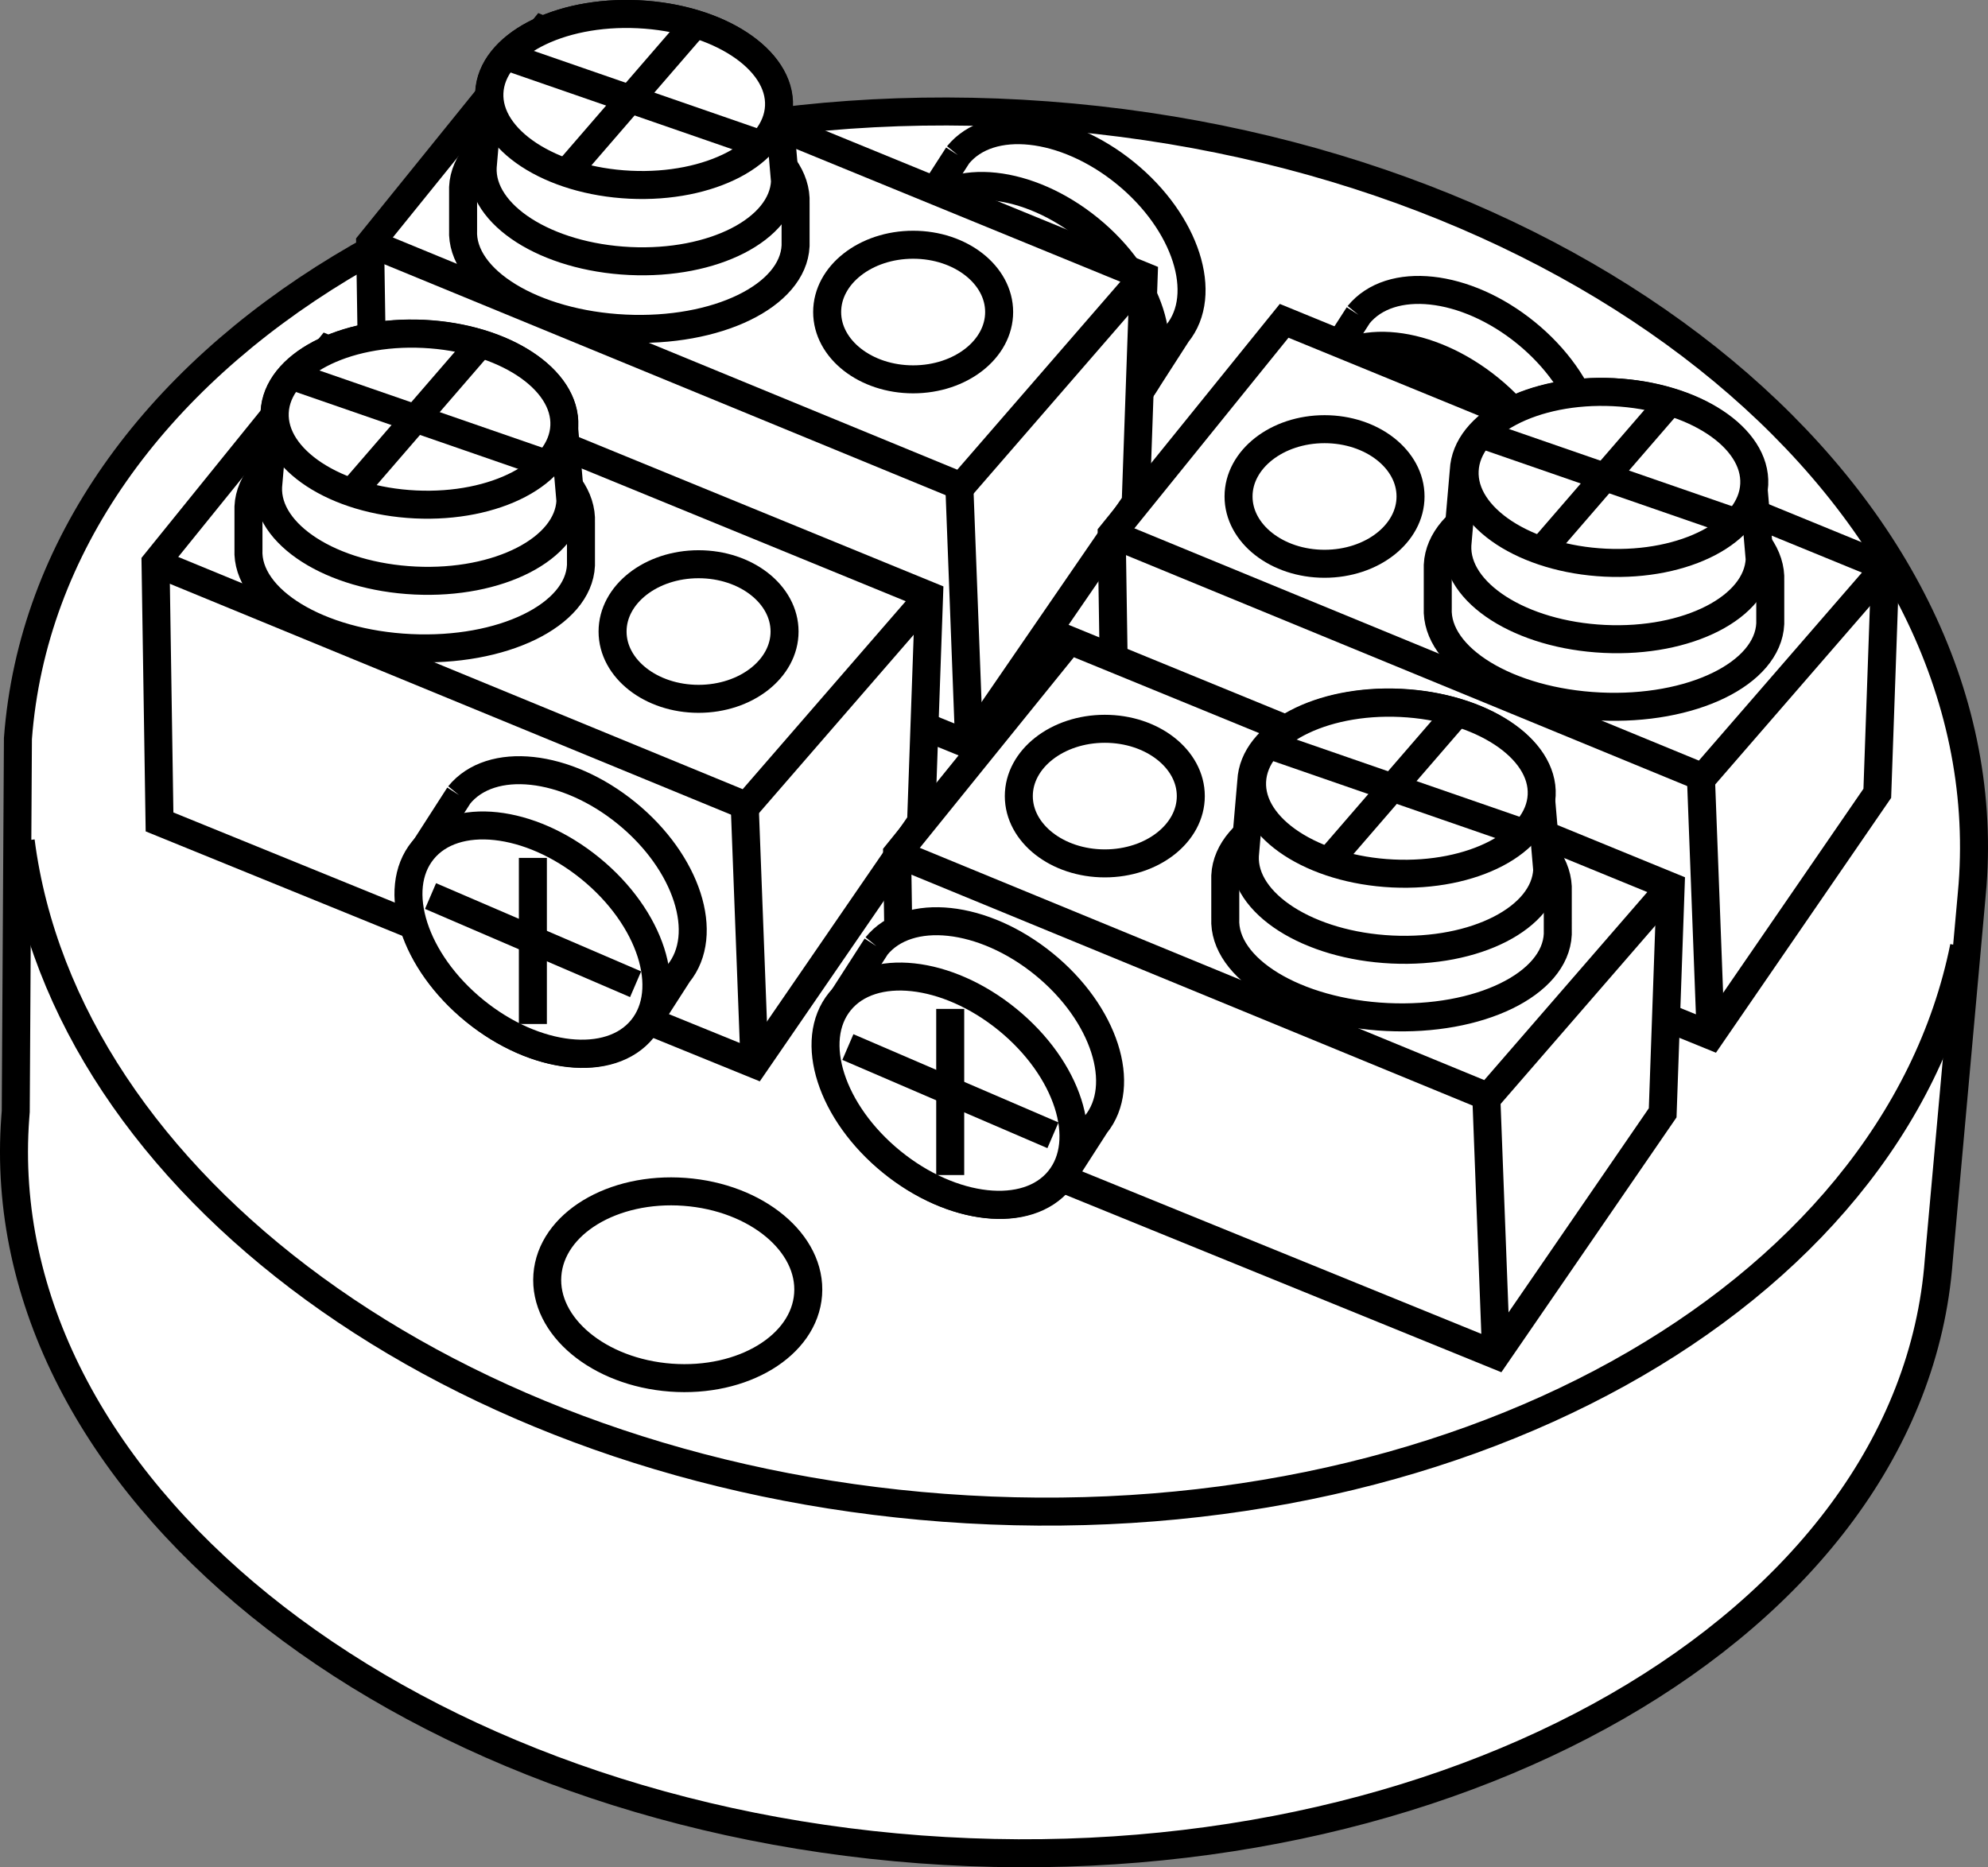
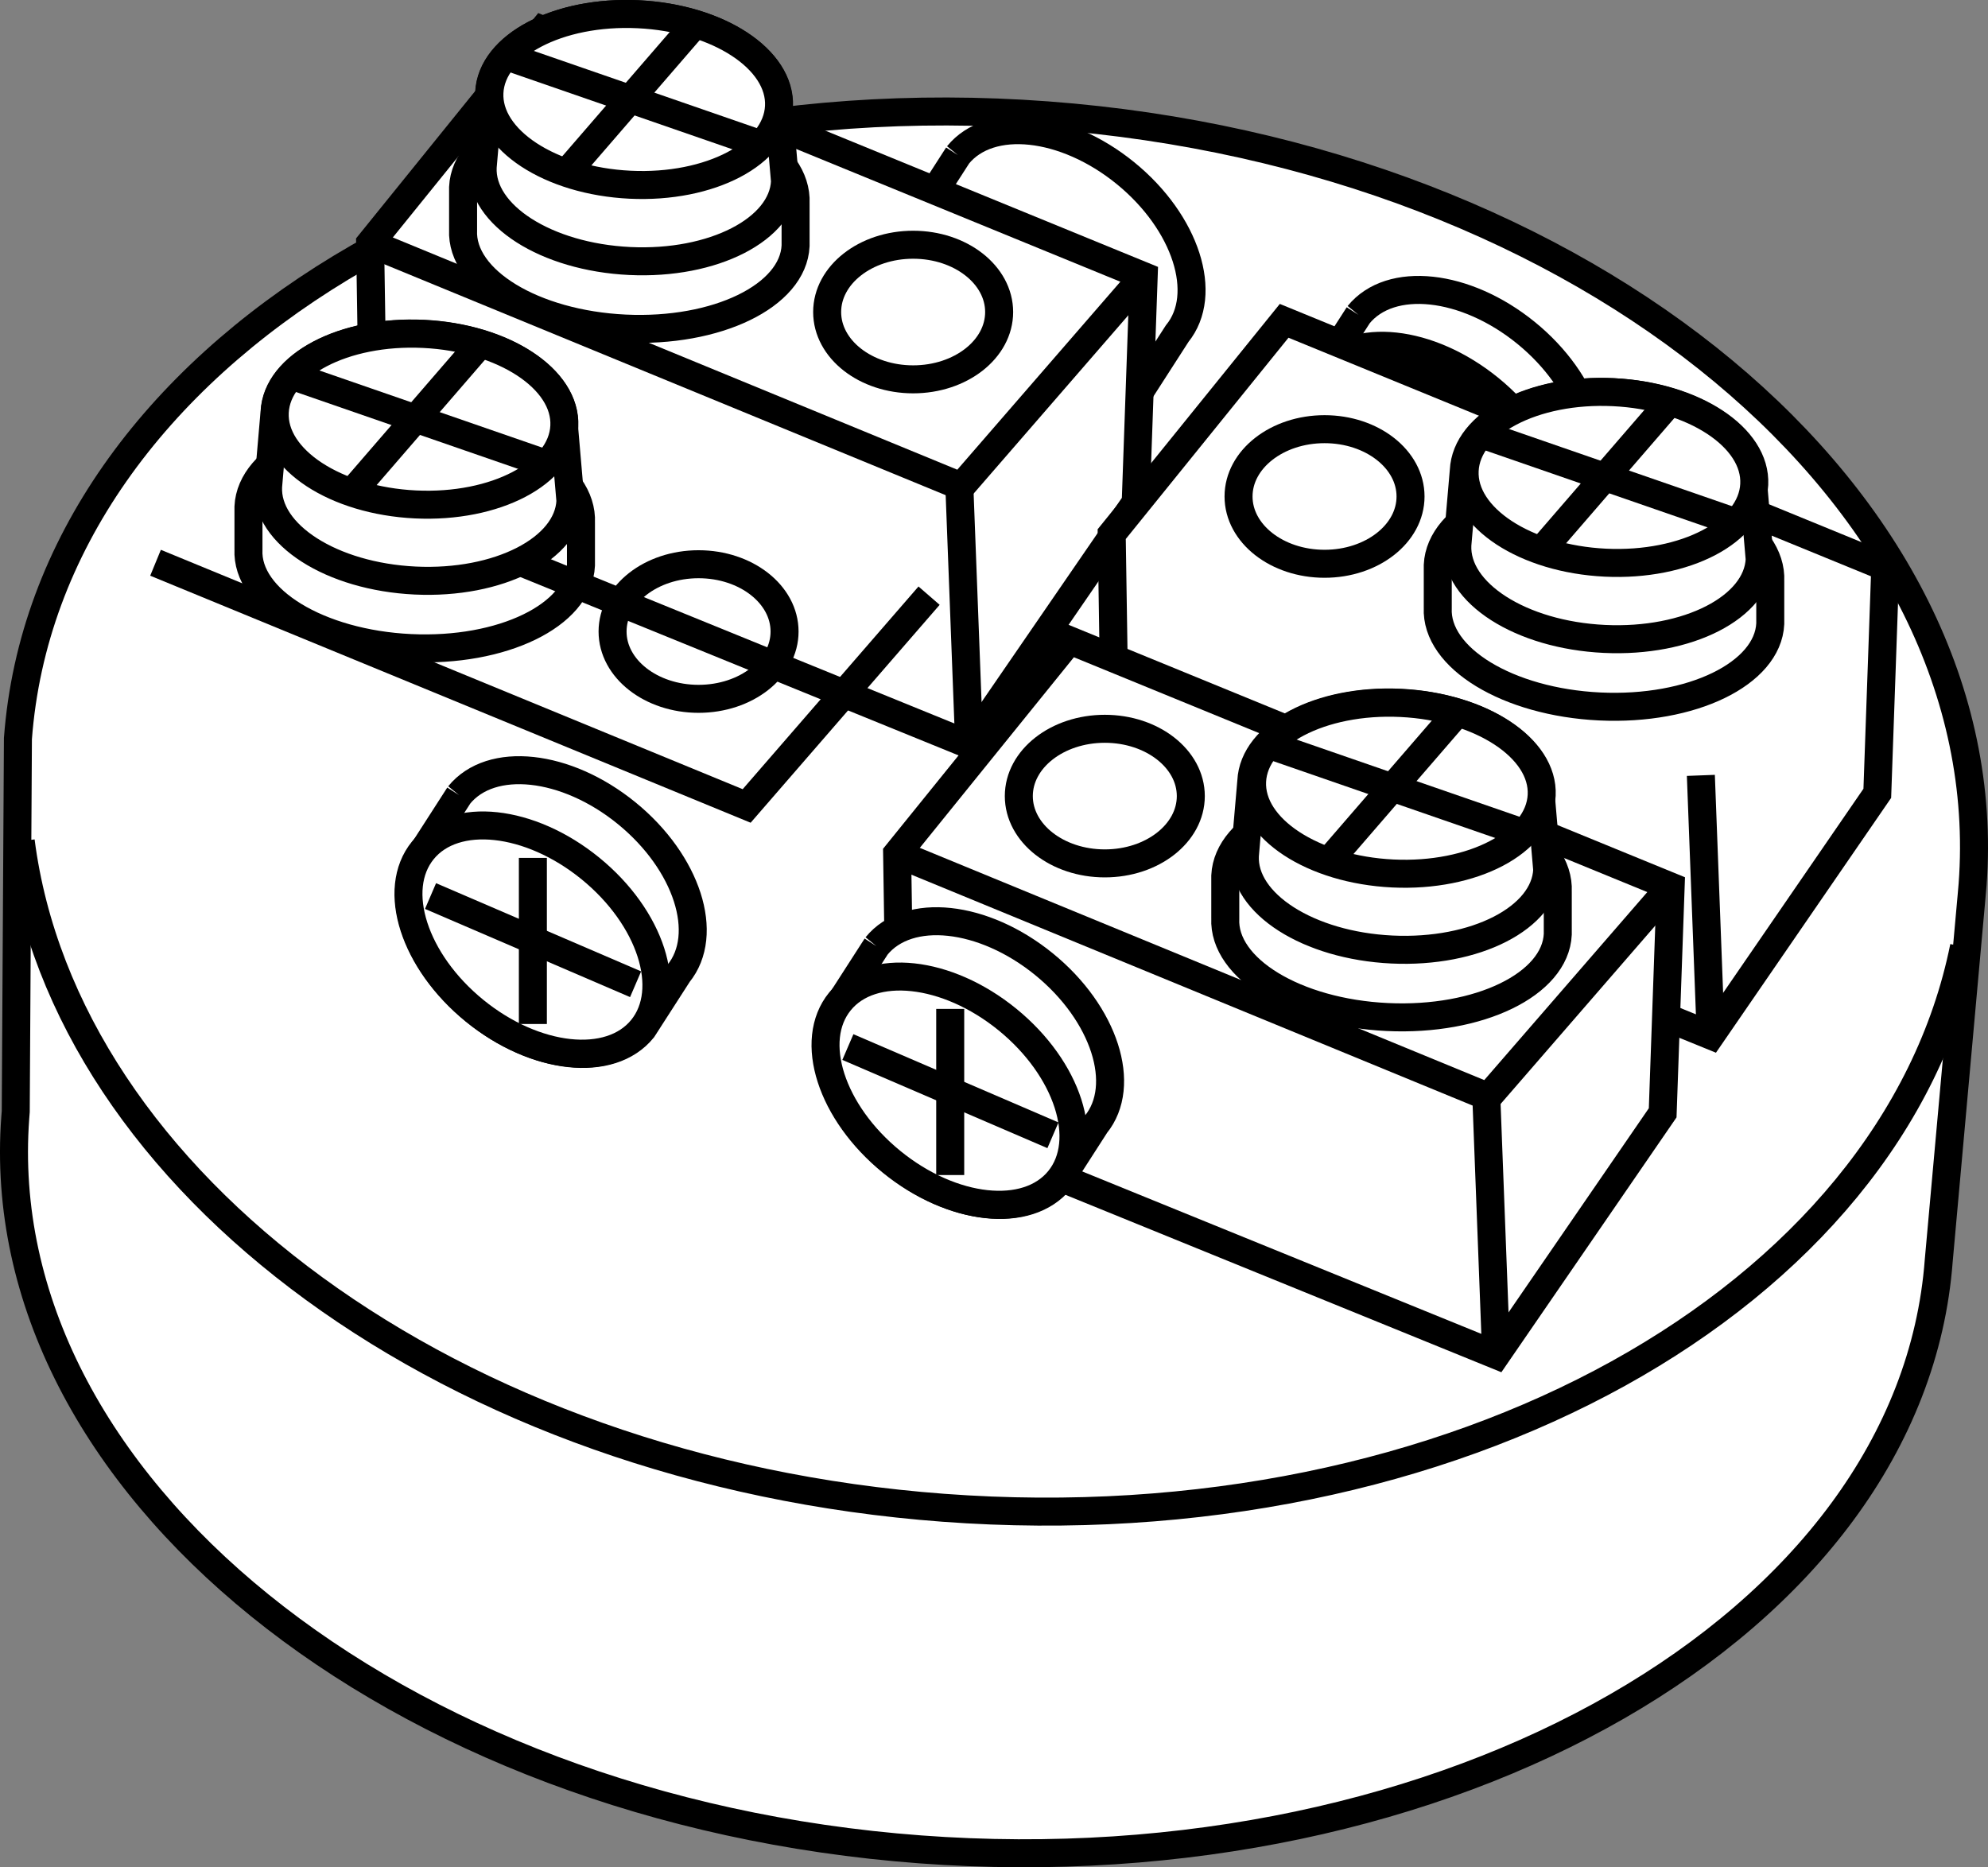
<svg xmlns="http://www.w3.org/2000/svg" version="1.1" id="web_image" x="0px" y="0px" width="56.8px" height="53.355px" viewBox="0 0 56.8 53.355" enable-background="new 0 0 56.8 53.355" xml:space="preserve">
  <rect x="0" y="0" width="56.8" height="53.355" fill="#808080" stroke="none" />
  <path fill="#FFFFFF" stroke="#000000" stroke-width="0.8" stroke-miterlimit="10" d="M55.393,36.014  c-0.779,10.428-14.042,17.953-29.1,16.829C11.234,51.719-0.342,42.354,0.437,31.927  c0.004-0.056,0.009-0.111,0.013-0.167l0.062-10.656C1.333,10.117,14.5,2.144,29.922,3.296  s27.259,10.992,26.438,21.978c-0.008,0.112-0.018,0.224-0.029,0.335L55.393,36.014z" />
  <path fill="none" stroke="#000000" stroke-width="0.8" stroke-miterlimit="10" d="M56.115,27.054  c-2.027,10.054-14.589,17.116-29.164,16.028C12.917,42.034,1.851,33.791,0.592,24.036" />
-   <ellipse transform="matrix(0.074 -0.997 0.997 0.074 -18.683 53.315)" fill="none" stroke="#000000" stroke-width="0.8" stroke-miterlimit="10" cx="19.381" cy="36.723" rx="2.662" ry="3.736" />
  <g>
    <path fill="none" stroke="#000000" stroke-width="0.8" stroke-miterlimit="10" d="M27.368,4.431L27.368,4.431l-1.018,1.582   c-0.915,1.123-0.254,3.176,1.476,4.585s3.874,1.64,4.789,0.517l1.018-1.582   c0.915-1.123,0.254-3.176-1.476-4.585C30.427,3.539,28.283,3.308,27.368,4.431" />
-     <ellipse transform="matrix(0.631 -0.775 0.775 0.631 4.225 26.017)" fill="none" stroke="#000000" stroke-width="0.8" stroke-miterlimit="10" cx="29.482" cy="8.565" rx="2.623" ry="4.04" />
  </g>
  <g>
    <path fill="none" stroke="#000000" stroke-width="0.8" stroke-miterlimit="10" d="M38.814,8.996L38.814,8.996l-1.018,1.582   c-0.915,1.123-0.254,3.176,1.476,4.585c1.73,1.409,3.874,1.64,4.789,0.517l1.018-1.582   c0.915-1.123,0.254-3.176-1.476-4.585C41.873,8.104,39.729,7.872,38.814,8.996" />
    <ellipse transform="matrix(0.631 -0.775 0.775 0.631 4.903 36.575)" fill="none" stroke="#000000" stroke-width="0.8" stroke-miterlimit="10" cx="40.928" cy="13.129" rx="2.623" ry="4.04" />
  </g>
  <polygon fill="#FFFFFF" stroke="#000000" stroke-width="0.8" stroke-miterlimit="10" points="27.693,21.277 32.449,14.356   32.677,7.891 15.502,0.856 10.575,6.951 10.689,14.356 " />
  <polyline fill="none" stroke="#000000" stroke-width="0.8" stroke-miterlimit="10" points="10.575,6.951 27.465,13.9   32.677,7.891 " />
  <line fill="none" stroke="#000000" stroke-width="0.8" stroke-miterlimit="10" x1="27.408" y1="13.843" x2="27.693" y2="21.334" />
  <ellipse fill="none" stroke="#000000" stroke-width="0.8" stroke-miterlimit="10" cx="26.09" cy="8.916" rx="2.457" ry="1.923" />
  <path fill="none" stroke="#000000" stroke-width="0.8" stroke-miterlimit="10" d="M22.731,7.024  c-0.068,1.43-2.25,2.489-4.873,2.364c-2.623-0.125-4.695-1.385-4.627-2.816V5.35  c0.068-1.43,2.25-2.489,4.873-2.364s4.695,1.385,4.627,2.816V7.024z" />
  <path fill="#FFFFFF" stroke="#000000" stroke-width="0.8" stroke-miterlimit="10" d="M22.429,5.184  c-0.065,1.369-2.052,2.388-4.437,2.274s-4.266-1.315-4.201-2.685l0.184-2.127c0.064-1.345,1.968-2.347,4.252-2.239  s4.084,1.287,4.02,2.632c-0,0.007-0.001,0.014-0.001,0.021L22.429,5.184z" />
  <ellipse transform="matrix(0.048 -0.999 0.999 0.048 14.41 20.799)" fill="#FFFFFF" stroke="#000000" stroke-width="0.8" stroke-miterlimit="10" cx="18.111" cy="2.844" rx="2.438" ry="4.141" />
  <line fill="none" stroke="#000000" stroke-width="0.8" stroke-miterlimit="10" x1="19.858" y1="0.69" x2="16.187" y2="4.935" />
  <line fill="none" stroke="#000000" stroke-width="0.8" stroke-miterlimit="10" x1="14.45" y1="1.601" x2="21.735" y2="4.123" />
  <polygon fill="#FFFFFF" stroke="#000000" stroke-width="0.8" stroke-miterlimit="10" points="48.88,29.588 53.637,22.668   53.865,16.202 36.69,9.167 31.763,15.262 31.877,22.668 " />
-   <polyline fill="none" stroke="#000000" stroke-width="0.8" stroke-miterlimit="10" points="31.763,15.262 48.653,22.212   53.865,16.202 " />
  <line fill="none" stroke="#000000" stroke-width="0.8" stroke-miterlimit="10" x1="48.596" y1="22.155" x2="48.88" y2="29.645" />
  <ellipse fill="none" stroke="#000000" stroke-width="0.8" stroke-miterlimit="10" cx="37.844" cy="14.186" rx="2.457" ry="1.923" />
  <path fill="none" stroke="#000000" stroke-width="0.8" stroke-miterlimit="10" d="M50.579,17.822  c-0.068,1.43-2.25,2.489-4.873,2.364s-4.695-1.385-4.627-2.816v-1.223c0.068-1.43,2.25-2.489,4.873-2.364  s4.695,1.385,4.627,2.816V17.822z" />
  <path fill="#FFFFFF" stroke="#000000" stroke-width="0.8" stroke-miterlimit="10" d="M50.277,15.982  c-0.065,1.369-2.052,2.388-4.437,2.274c-2.385-0.113-4.266-1.315-4.201-2.685l0.184-2.127  c0.064-1.345,1.968-2.347,4.252-2.239c2.284,0.109,4.084,1.287,4.02,2.632c-0,0.007-0.001,0.014-0.001,0.021  L50.277,15.982z" />
  <ellipse transform="matrix(0.048 -0.999 0.999 0.048 30.15 58.9)" fill="#FFFFFF" stroke="#000000" stroke-width="0.8" stroke-miterlimit="10" cx="45.959" cy="13.642" rx="2.438" ry="4.141" />
  <line fill="none" stroke="#000000" stroke-width="0.8" stroke-miterlimit="10" x1="47.706" y1="11.488" x2="44.035" y2="15.733" />
  <line fill="none" stroke="#000000" stroke-width="0.8" stroke-miterlimit="10" x1="42.298" y1="12.399" x2="49.583" y2="14.921" />
-   <polygon fill="#FFFFFF" stroke="#000000" stroke-width="0.8" stroke-miterlimit="10" points="21.561,30.406 26.317,23.485   26.545,17.02 9.371,9.985 4.444,16.08 4.558,23.485 " />
  <polyline fill="none" stroke="#000000" stroke-width="0.8" stroke-miterlimit="10" points="4.444,16.08 21.333,23.029   26.545,17.02 " />
-   <line fill="none" stroke="#000000" stroke-width="0.8" stroke-miterlimit="10" x1="21.276" y1="22.972" x2="21.561" y2="30.463" />
  <ellipse fill="none" stroke="#000000" stroke-width="0.8" stroke-miterlimit="10" cx="19.959" cy="18.045" rx="2.457" ry="1.923" />
  <path fill="none" stroke="#000000" stroke-width="0.8" stroke-miterlimit="10" d="M16.599,16.153  c-0.068,1.43-2.25,2.489-4.873,2.364s-4.695-1.385-4.627-2.816v-1.223c0.068-1.43,2.25-2.489,4.873-2.364  s4.695,1.385,4.627,2.816V16.153z" />
  <path fill="#FFFFFF" stroke="#000000" stroke-width="0.8" stroke-miterlimit="10" d="M16.298,14.314  c-0.065,1.369-2.052,2.388-4.437,2.274s-4.266-1.315-4.201-2.685l0.184-2.127c0.064-1.345,1.968-2.347,4.252-2.239  c2.284,0.109,4.084,1.287,4.02,2.632c-0,0.007-0.001,0.014-0.001,0.021L16.298,14.314z" />
  <ellipse transform="matrix(0.048 -0.999 0.999 0.048 -0.549 23.37)" fill="#FFFFFF" stroke="#000000" stroke-width="0.8" stroke-miterlimit="10" cx="11.979" cy="11.973" rx="2.438" ry="4.141" />
  <line fill="none" stroke="#000000" stroke-width="0.8" stroke-miterlimit="10" x1="13.726" y1="9.819" x2="10.056" y2="14.064" />
  <line fill="none" stroke="#000000" stroke-width="0.8" stroke-miterlimit="10" x1="8.318" y1="10.73" x2="15.604" y2="13.252" />
  <path fill="none" stroke="#000000" stroke-width="0.8" stroke-miterlimit="10" d="M13.116,22.719L13.116,22.719l-1.018,1.582  c-0.915,1.123-0.254,3.176,1.476,4.585s3.874,1.64,4.789,0.517l1.018-1.582c0.915-1.123,0.254-3.176-1.476-4.585  S14.031,21.595,13.116,22.719" />
  <ellipse transform="matrix(0.631 -0.775 0.775 0.631 -15.208 21.706)" fill="#FFFFFF" stroke="#000000" stroke-width="0.8" stroke-miterlimit="10" cx="15.23" cy="26.852" rx="2.623" ry="4.04" />
  <line fill="none" stroke="#000000" stroke-width="0.8" stroke-miterlimit="10" x1="15.225" y1="24.513" x2="15.225" y2="29.259" />
  <line fill="none" stroke="#000000" stroke-width="0.8" stroke-miterlimit="10" x1="12.301" y1="25.603" x2="18.16" y2="28.123" />
  <polygon fill="#FFFFFF" stroke="#000000" stroke-width="0.8" stroke-miterlimit="10" points="42.749,38.718 47.505,31.797   47.733,25.331 30.559,18.297 25.632,24.392 25.745,31.797 " />
  <polyline fill="none" stroke="#000000" stroke-width="0.8" stroke-miterlimit="10" points="25.632,24.392 42.521,31.341   47.733,25.331 " />
  <line fill="none" stroke="#000000" stroke-width="0.8" stroke-miterlimit="10" x1="42.464" y1="31.284" x2="42.749" y2="38.775" />
  <ellipse fill="none" stroke="#000000" stroke-width="0.8" stroke-miterlimit="10" cx="31.566" cy="22.747" rx="2.457" ry="1.923" />
  <path fill="none" stroke="#000000" stroke-width="0.8" stroke-miterlimit="10" d="M44.508,26.696  c-0.068,1.43-2.25,2.489-4.873,2.364s-4.695-1.385-4.627-2.816V25.022c0.068-1.43,2.25-2.489,4.873-2.364  s4.695,1.385,4.627,2.816V26.696z" />
  <path fill="#FFFFFF" stroke="#000000" stroke-width="0.8" stroke-miterlimit="10" d="M44.206,24.857  c-0.065,1.369-2.052,2.388-4.437,2.274c-2.385-0.113-4.266-1.315-4.201-2.685l0.184-2.127  c0.064-1.345,1.968-2.347,4.252-2.239c2.284,0.109,4.084,1.287,4.02,2.632c-0,0.007-0.001,0.014-0.001,0.021  L44.206,24.857z" />
  <ellipse transform="matrix(0.048 -0.999 0.999 0.048 15.503 61.29)" fill="#FFFFFF" stroke="#000000" stroke-width="0.8" stroke-miterlimit="10" cx="39.888" cy="22.516" rx="2.438" ry="4.141" />
  <line fill="none" stroke="#000000" stroke-width="0.8" stroke-miterlimit="10" x1="41.635" y1="20.363" x2="37.964" y2="24.608" />
  <line fill="none" stroke="#000000" stroke-width="0.8" stroke-miterlimit="10" x1="36.227" y1="21.273" x2="43.513" y2="23.795" />
  <g>
    <path fill="#FFFFFF" stroke="#000000" stroke-width="0.8" stroke-miterlimit="10" d="M25.04,27.034L25.04,27.034   l-1.018,1.582c-0.915,1.123-0.254,3.176,1.476,4.585c1.73,1.409,3.874,1.64,4.789,0.517l1.018-1.582   c0.915-1.123,0.254-3.176-1.476-4.585S25.955,25.911,25.04,27.034" />
    <ellipse transform="matrix(0.631 -0.775 0.775 0.631 -14.16 32.542)" fill="#FFFFFF" stroke="#000000" stroke-width="0.8" stroke-miterlimit="10" cx="27.154" cy="31.167" rx="2.623" ry="4.04" />
    <line fill="#FFFFFF" stroke="#000000" stroke-width="0.8" stroke-miterlimit="10" x1="27.149" y1="28.828" x2="27.149" y2="33.575" />
    <line fill="#FFFFFF" stroke="#000000" stroke-width="0.8" stroke-miterlimit="10" x1="24.225" y1="29.918" x2="30.084" y2="32.439" />
  </g>
</svg>